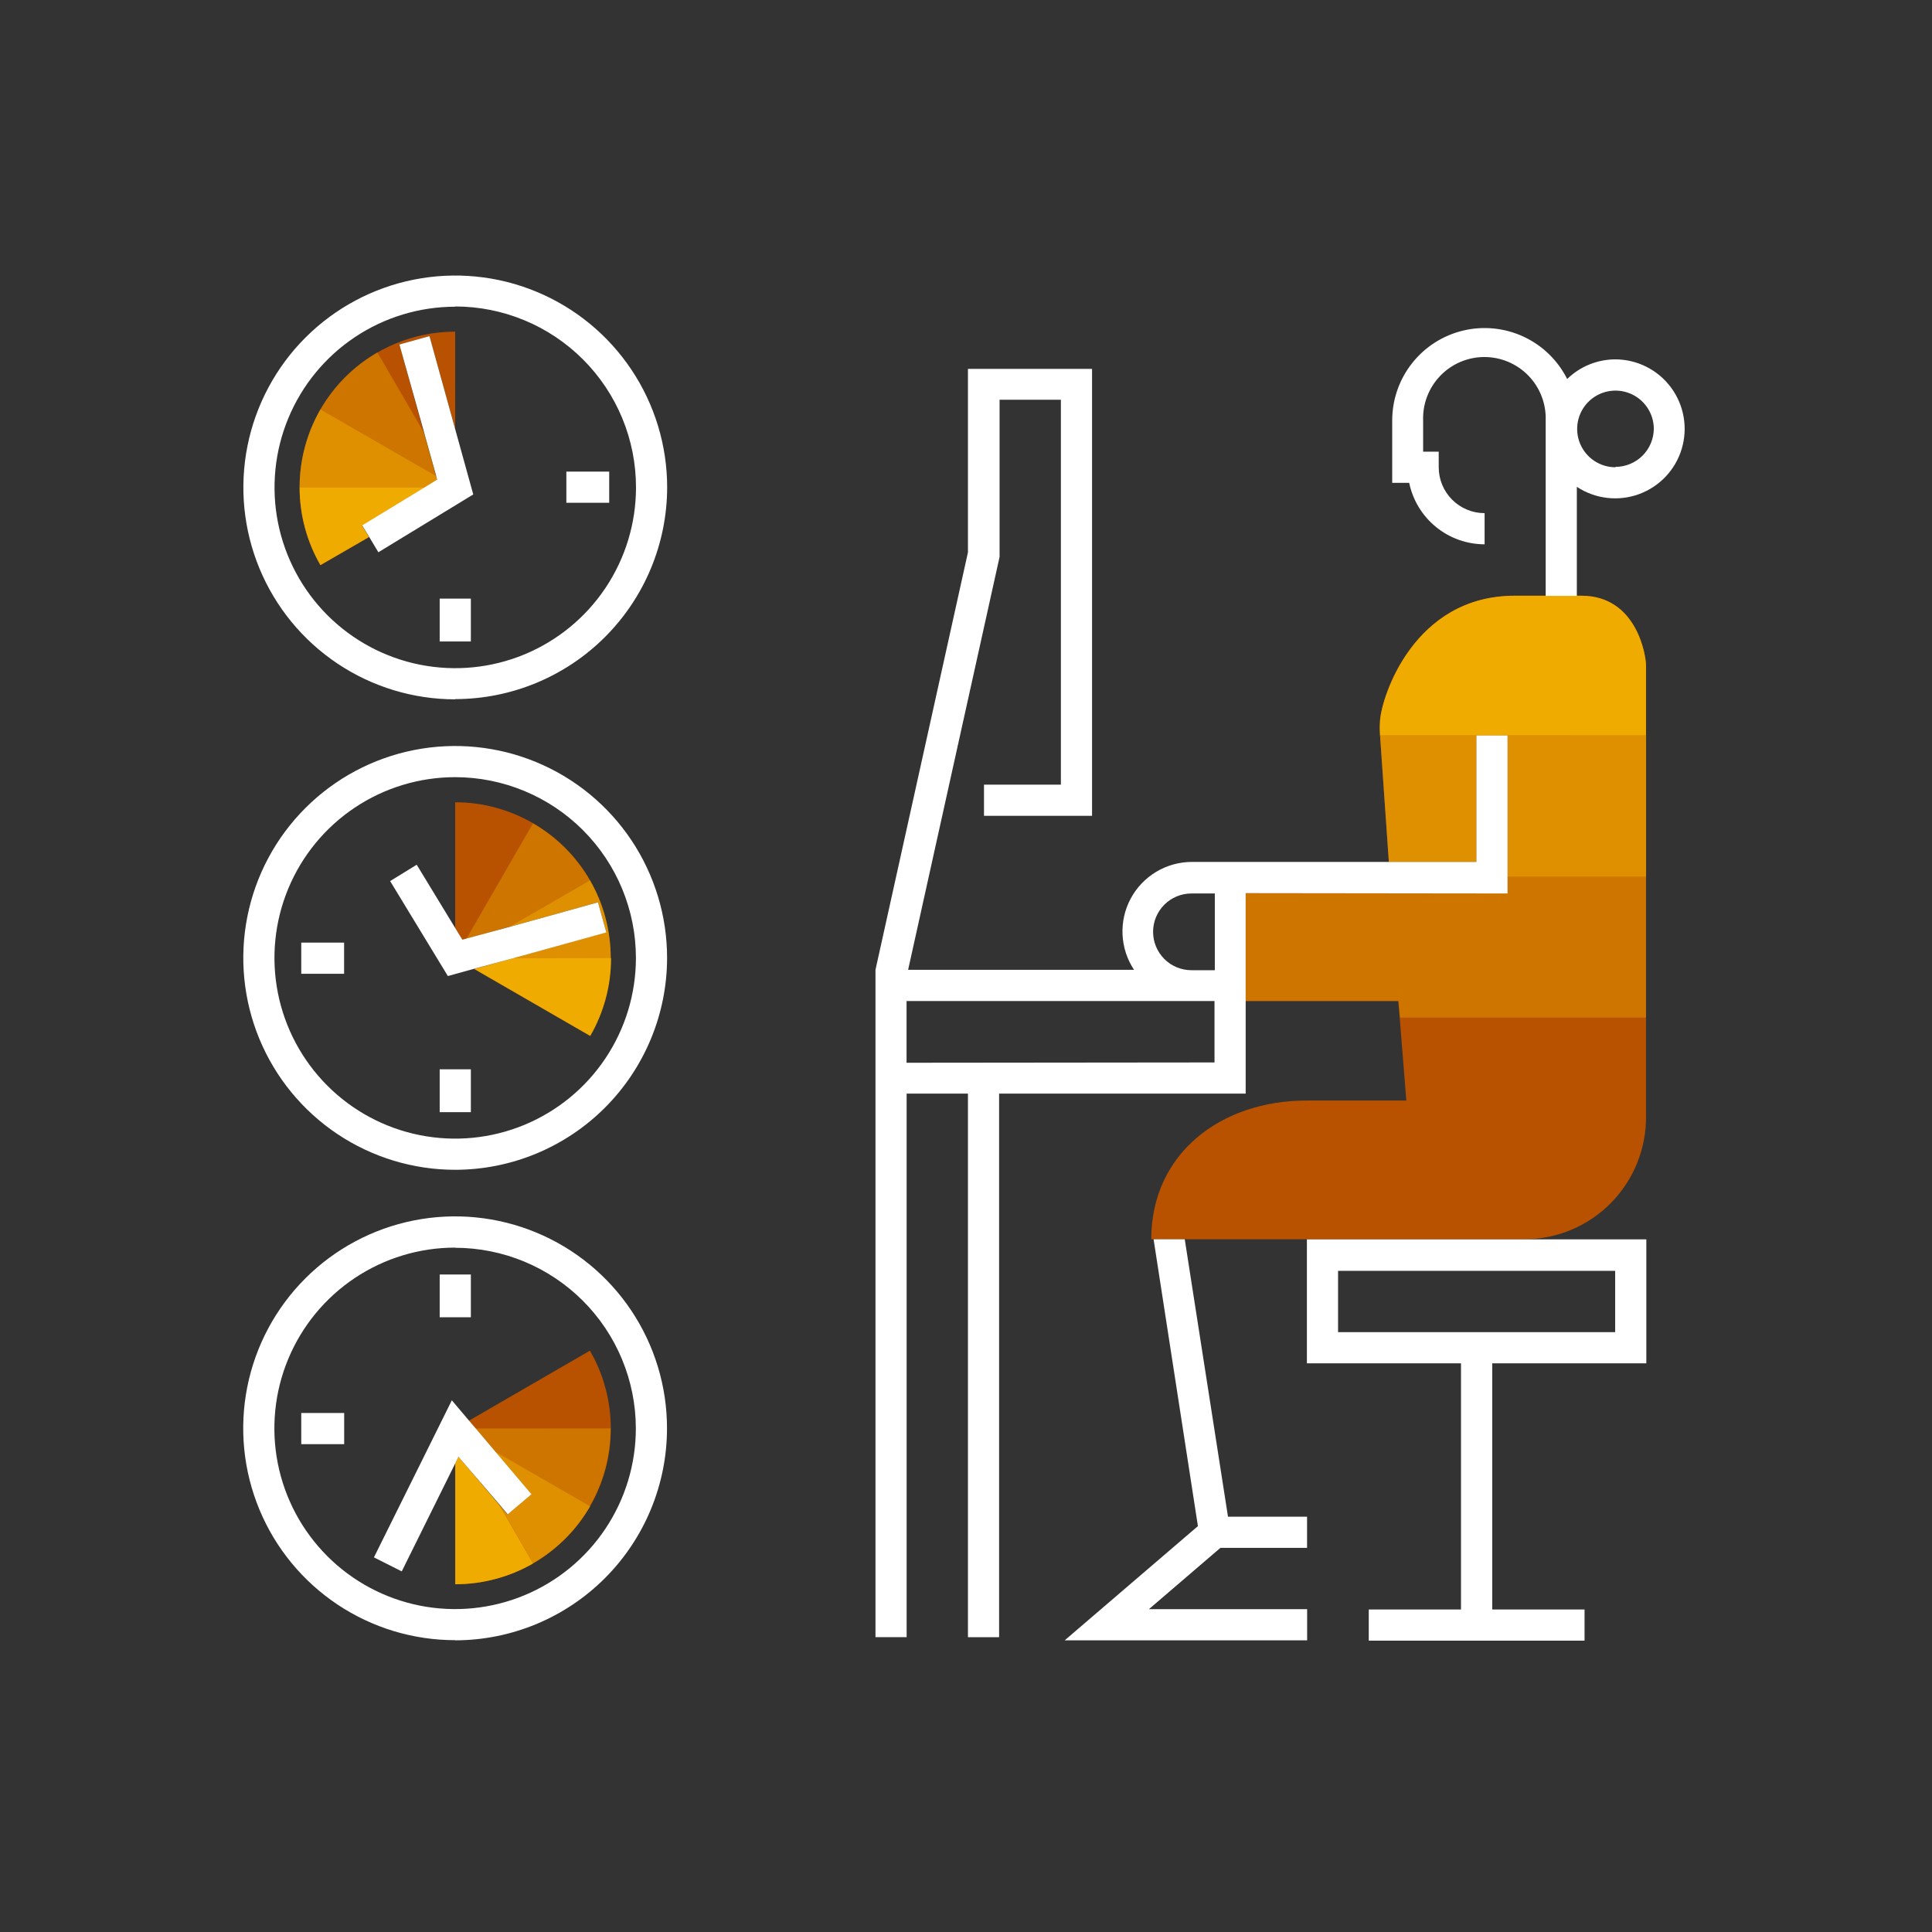
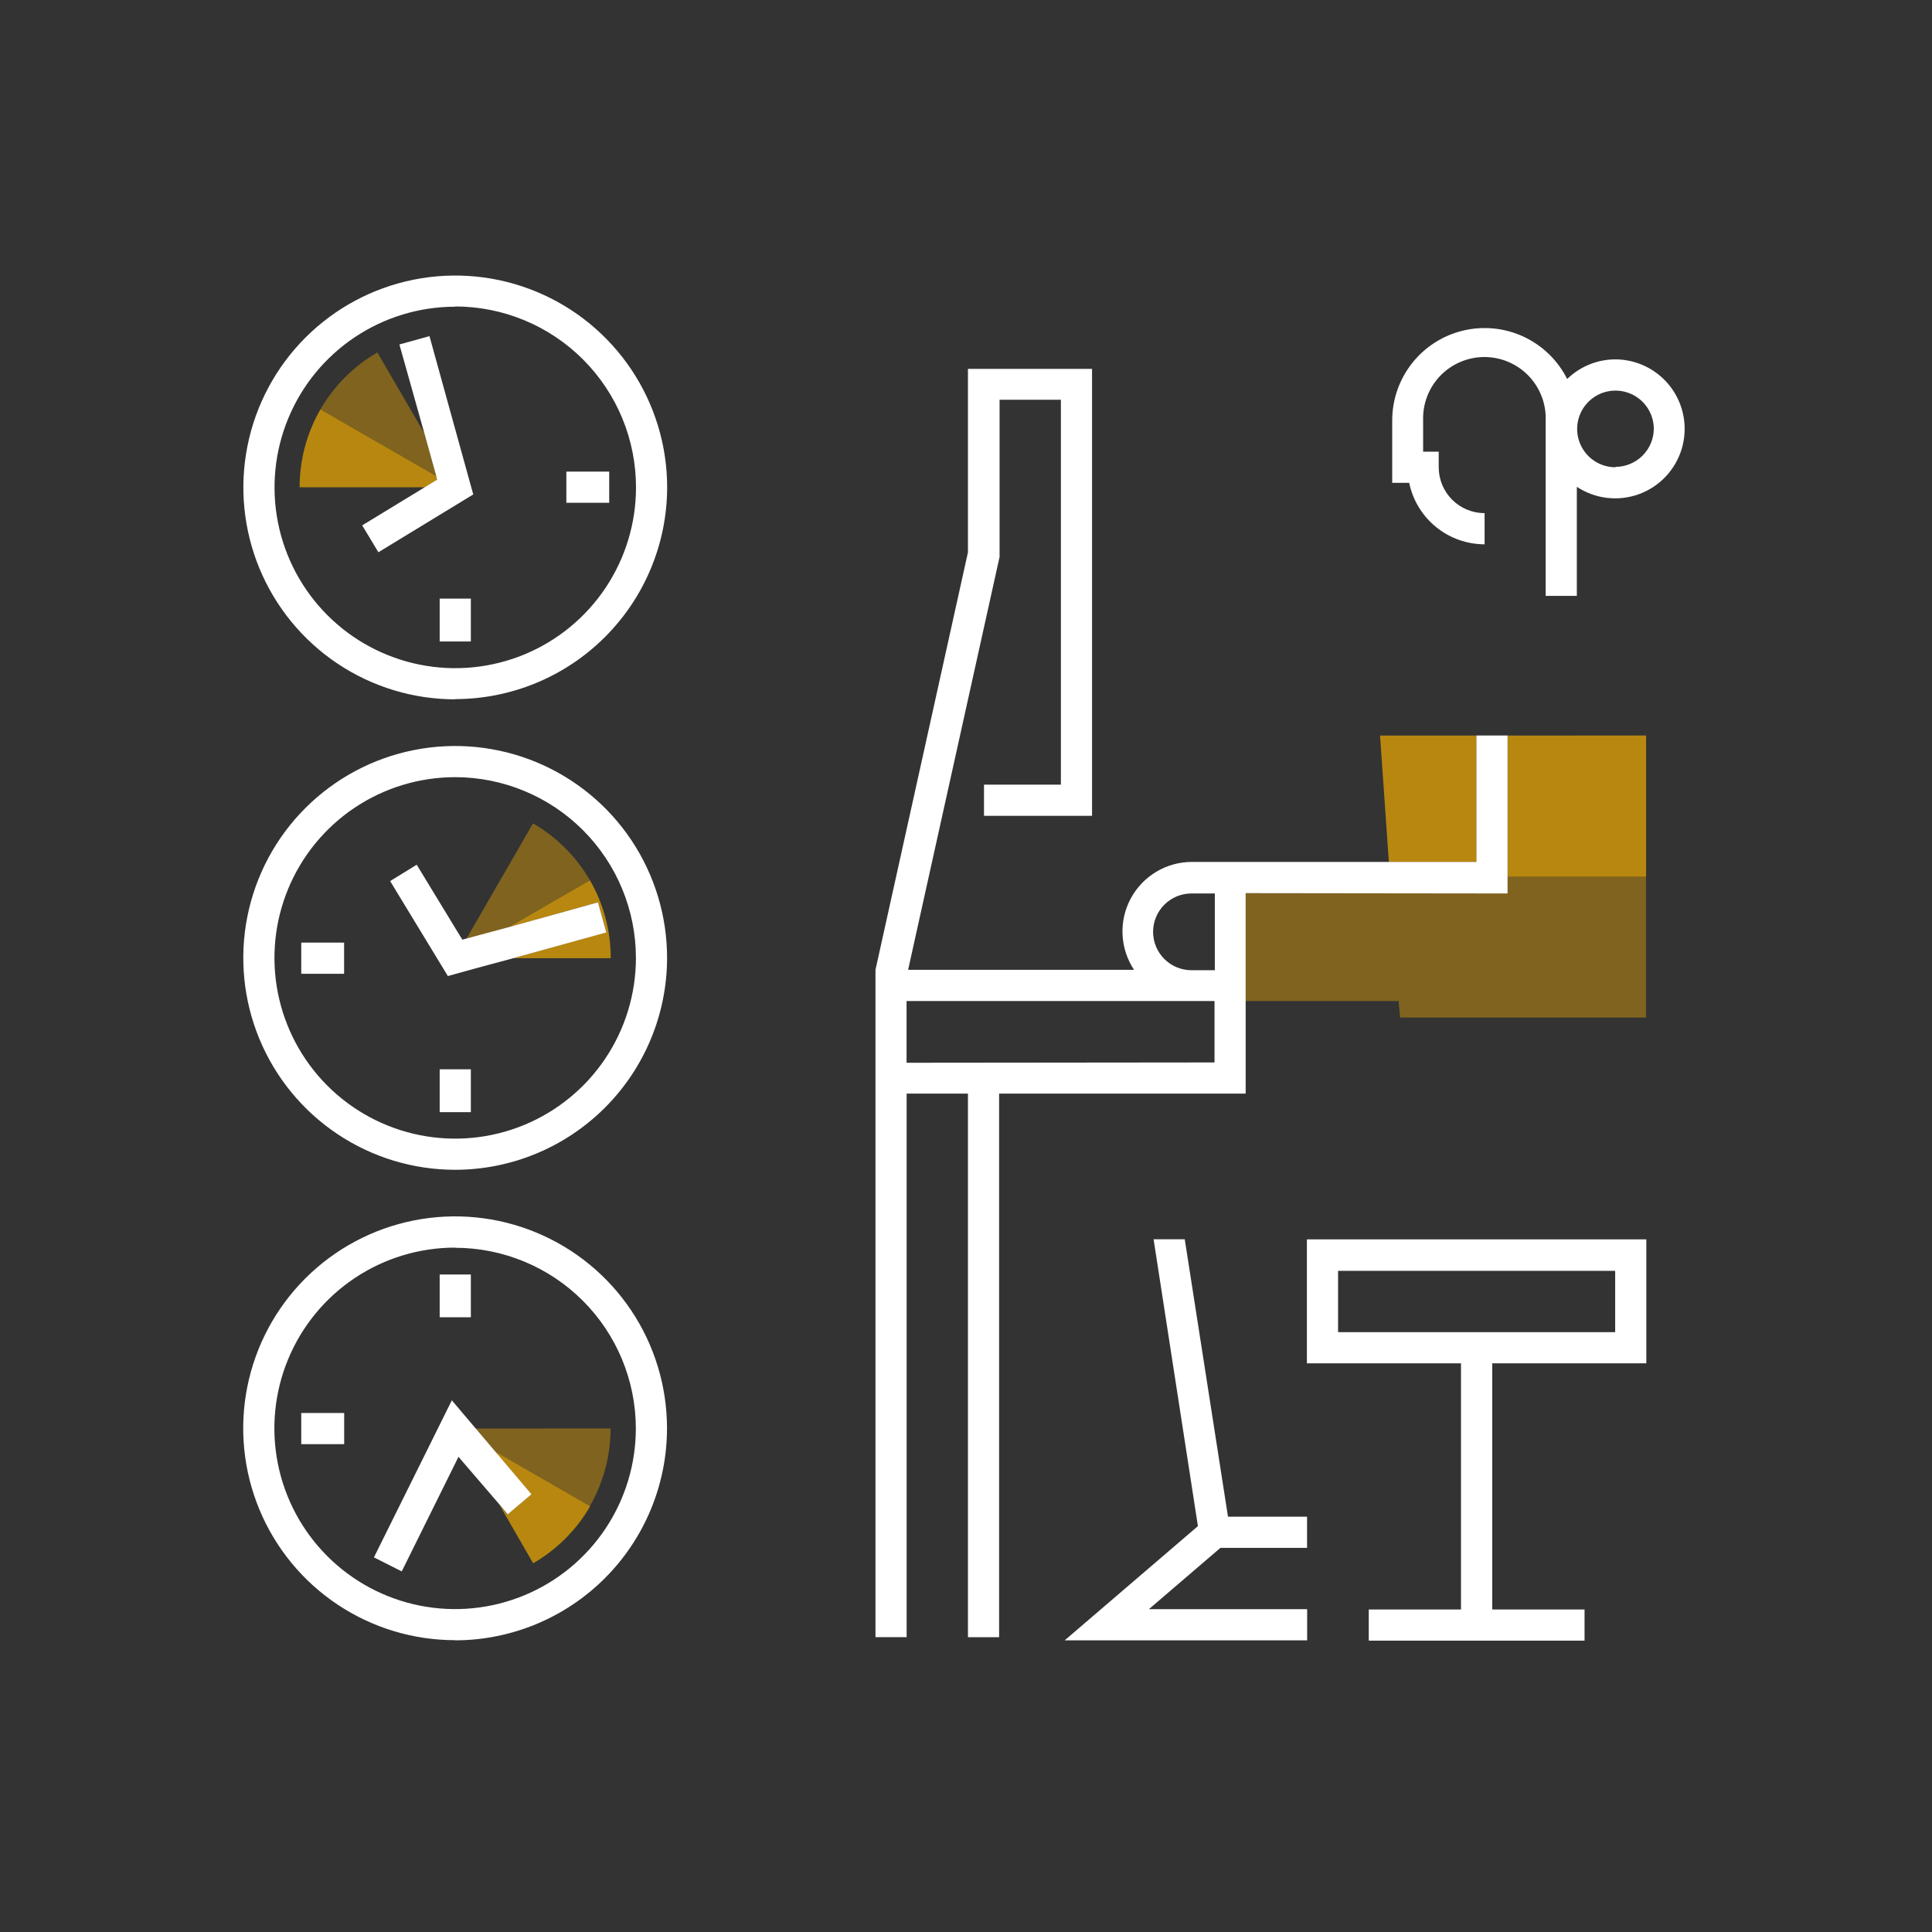
<svg xmlns="http://www.w3.org/2000/svg" width="573" height="573" viewBox="0 0 573 573" fill="none">
  <rect x="0" y="0" width="573" height="573" fill="#333333" stroke="none" />
-   <path d="M488.182 197.385V331C488.234 335.754 487.348 340.472 485.574 344.884C483.8 349.295 481.174 353.313 477.845 356.708C474.517 360.103 470.551 362.809 466.176 364.669C461.8 366.53 457.101 367.51 452.347 367.552H341.443C341.443 342.136 362.076 326.402 387.514 326.402H417.089L415.125 301.795L414.686 296.897H369.446V264.897H447.148V218.133H437.906V255.632H411.913L409.302 218.133C409.188 216.641 409.188 215.142 409.302 213.65C409.811 206.511 419.353 176.683 449.25 176.683H469.028C485.525 176.752 488.182 194.543 488.182 197.385ZM179.571 411.728C178.547 407.822 176.992 404.075 174.95 400.592L139.022 421.386L157.506 443.243L150.459 449.204L135.972 432.06L135.025 434.001V469.86C147.26 469.851 158.992 464.99 167.649 456.344C173.371 450.613 177.486 443.479 179.582 435.657C181.679 427.834 181.683 419.599 179.594 411.774L179.571 411.728ZM179.571 272.152C177.468 264.332 173.347 257.203 167.622 251.477C161.896 245.751 154.766 241.631 146.947 239.528C143.056 238.458 139.037 237.929 135.002 237.957V275.248L137.127 278.714L177.353 267.554L179.825 276.473L140.547 287.309L174.927 307.156C181.04 296.559 182.701 283.972 179.548 272.152H179.571ZM129.595 142.372L118.458 102.17L127.377 99.697L135.002 127.285V98.357C122.766 98.366 111.034 103.227 102.378 111.874C93.731 120.53 88.87 132.262 88.861 144.498C88.848 152.608 90.976 160.578 95.03 167.603L109.424 159.285L107.391 155.935L129.595 142.372Z" fill="#b85200" />
-   <path d="M488.182 218.133H409.302C409.188 216.641 409.188 215.142 409.302 213.65C409.81 206.511 419.353 176.683 449.25 176.683H469.028C485.502 176.683 488.182 194.497 488.182 197.338V218.133ZM152.238 284.19L140.685 287.401L175.065 307.248C179.122 300.225 181.25 292.254 181.234 284.143L152.238 284.19ZM107.391 155.911L126.129 144.498H88.861C88.848 152.608 90.976 160.578 95.03 167.603L109.424 159.285L107.391 155.911ZM148.125 446.386L135.972 432.06L135.025 434.001V469.86C143.134 469.867 151.103 467.739 158.129 463.691L148.125 446.386Z" fill="#F0AB00" />
  <path opacity="0.7" d="M437.906 255.655H411.913L409.302 218.156H437.906V255.655ZM447.148 218.156V259.999H488.205V218.133L447.148 218.156ZM179.802 276.472L152.238 284.189H181.142C181.155 276.079 179.027 268.109 174.973 261.085L150.967 274.948L177.353 267.623L179.802 276.472ZM129.595 142.464L129.387 141.194L95.03 121.416C90.982 128.443 88.855 136.411 88.861 144.521H126.129L129.595 142.464ZM146.716 430.443L157.529 443.197L150.482 449.158L148.171 446.385L158.129 463.645C165.142 459.592 170.967 453.768 175.019 446.755L146.716 430.443Z" fill="#F0AB00" />
  <path opacity="0.4" d="M488.182 259.976V301.795H415.24L414.801 296.897H369.446V264.897H447.148V259.976H488.182ZM174.973 261.085C170.921 254.072 165.096 248.247 158.083 244.195L138.306 278.459L150.967 274.948L174.973 261.085ZM111.92 104.526C104.907 108.579 99.083 114.403 95.03 121.416L129.387 141.194L125.852 128.486L111.92 104.526ZM140.94 423.673L146.67 430.443L174.904 446.755C178.96 439.73 181.095 431.762 181.096 423.65L140.94 423.673Z" fill="#F0AB00" />
  <path d="M488.275 404.335V367.575H387.607V404.335H433.308V477.346H405.952V486.588H469.952V477.346H442.573V404.335H488.275ZM396.849 376.909H479.033V395.093H396.849V376.909ZM479.125 106.583C473.774 106.583 468.634 108.672 464.8 112.405C462.032 106.889 457.483 102.469 451.89 99.861C446.296 97.253 439.986 96.609 433.982 98.034C427.977 99.459 422.629 102.87 418.804 107.713C414.979 112.556 412.901 118.548 412.907 124.72V143.204H417.943C419.01 148.349 421.816 152.97 425.889 156.29C429.962 159.61 435.054 161.426 440.309 161.434V152.192C436.7 152.192 433.238 150.758 430.686 148.206C428.134 145.654 426.7 142.192 426.7 138.583V133.962H422.079V124.72C421.992 122.279 422.398 119.846 423.272 117.565C424.146 115.284 425.47 113.203 427.166 111.445C428.862 109.688 430.895 108.29 433.143 107.335C435.391 106.38 437.809 105.888 440.251 105.888C442.694 105.888 445.111 106.38 447.359 107.335C449.607 108.29 451.64 109.688 453.336 111.445C455.032 113.203 456.356 115.284 457.231 117.565C458.105 119.846 458.51 122.279 458.423 124.72V176.729H467.665V144.382C470.345 146.155 473.402 147.276 476.593 147.657C479.784 148.037 483.019 147.666 486.041 146.574C489.063 145.482 491.787 143.698 493.997 141.365C496.206 139.032 497.84 136.215 498.767 133.139C499.694 130.062 499.889 126.811 499.336 123.646C498.783 120.481 497.498 117.489 495.583 114.909C493.668 112.328 491.176 110.232 488.306 108.786C485.437 107.341 482.269 106.586 479.056 106.583H479.125ZM479.125 138.583C476.883 138.583 474.69 137.919 472.824 136.676C470.958 135.433 469.501 133.666 468.637 131.597C467.772 129.528 467.539 127.249 467.967 125.048C468.394 122.847 469.463 120.821 471.039 119.226C472.615 117.631 474.628 116.537 476.824 116.083C479.019 115.629 481.301 115.835 483.38 116.674C485.459 117.513 487.244 118.948 488.51 120.799C489.775 122.65 490.465 124.834 490.493 127.077C490.493 130.094 489.296 132.987 487.165 135.123C485.033 137.258 482.142 138.461 479.125 138.467V138.583ZM364.202 449.828H387.653V459.07H361.96L340.75 477.254H387.676V486.496H315.774L355.283 452.624L342.136 367.552H351.378L364.202 449.828ZM447.125 264.989V218.133H437.883V255.632H353.504C349.779 255.634 346.123 256.645 342.927 258.558C339.731 260.472 337.113 263.216 335.352 266.499C333.59 269.781 332.752 273.48 332.926 277.202C333.099 280.923 334.278 284.528 336.337 287.632H269.333L296.458 165.177V118.551H314.642V232.712H291.837V241.954H323.884V109.401H287.078V163.813L259.652 287.632V485.548H268.894V324.346H287.078V485.571H296.32V324.346H369.446V264.897L447.125 264.989ZM353.365 264.989H360.297V287.748H353.365C350.347 287.748 347.453 286.549 345.319 284.415C343.185 282.281 341.986 279.386 341.986 276.369C341.986 273.351 343.185 270.456 345.319 268.322C347.453 266.188 350.347 264.989 353.365 264.989ZM268.871 315.196V296.897H360.204V315.104L268.871 315.196ZM135.025 346.942C122.59 346.947 110.434 343.263 100.094 336.356C89.754 329.449 81.695 319.63 76.938 308.142C72.181 296.653 70.938 284.012 73.368 271.817C75.798 259.622 81.79 248.422 90.588 239.634C99.385 230.847 110.592 224.866 122.789 222.45C134.987 220.034 147.627 221.29 159.11 226.06C170.593 230.83 180.403 238.9 187.299 249.247C194.194 259.595 197.865 271.755 197.847 284.19C197.804 300.831 191.169 316.779 179.395 328.54C167.621 340.301 151.667 346.918 135.025 346.942V346.942ZM135.025 230.494C124.426 230.489 114.064 233.627 105.248 239.51C96.432 245.393 89.558 253.758 85.494 263.547C81.431 273.336 80.361 284.109 82.419 294.506C84.477 304.903 89.571 314.457 97.058 321.959C104.544 329.462 114.086 334.577 124.479 336.657C134.872 338.738 145.648 337.691 155.445 333.649C165.243 329.606 173.622 322.75 179.524 313.947C185.427 305.144 188.586 294.788 188.605 284.19C188.617 269.965 182.98 256.317 172.932 246.248C162.884 236.179 149.249 230.512 135.025 230.494V230.494ZM140.593 287.332L132.83 289.481L115.709 261.316L123.588 256.464L135.002 275.225L137.127 278.691L138.306 278.367L150.967 274.948L177.353 267.623L179.825 276.542L152.238 284.19L140.593 287.332ZM102.054 288.811H89.346V279.569H102.054V288.811ZM139.646 329.845H130.404V317.137H139.646V329.845ZM139.646 190.245H130.404V177.538H139.646V190.245ZM135.025 207.412C122.595 207.412 110.445 203.726 100.11 196.821C89.775 189.915 81.72 180.1 76.963 168.617C72.207 157.133 70.962 144.497 73.387 132.307C75.812 120.116 81.797 108.918 90.586 100.129C99.376 91.34 110.573 85.354 122.764 82.929C134.955 80.504 147.591 81.749 159.074 86.506C170.558 91.262 180.373 99.317 187.278 109.652C194.184 119.987 197.87 132.137 197.87 144.567C197.833 161.221 191.195 177.181 179.41 188.948C167.625 200.716 151.655 207.331 135.002 207.343L135.025 207.412ZM135.025 90.964C124.423 90.964 114.059 94.108 105.244 99.998C96.429 105.888 89.559 114.259 85.502 124.054C81.445 133.849 80.383 144.626 82.451 155.024C84.52 165.422 89.625 174.974 97.121 182.47C104.618 189.967 114.169 195.072 124.567 197.14C134.965 199.209 145.743 198.147 155.538 194.09C165.332 190.033 173.704 183.162 179.594 174.347C185.484 165.532 188.628 155.169 188.628 144.567C188.631 137.522 187.246 130.545 184.553 124.034C181.86 117.524 177.91 111.608 172.931 106.624C167.951 101.64 162.038 97.686 155.531 94.987C149.023 92.288 142.047 90.897 135.002 90.894L135.025 90.964ZM112.22 163.79L109.448 159.169L107.414 155.819L126.152 144.405L129.618 142.28L129.387 141.194L125.852 128.486L118.458 102.17L127.377 99.697L135.002 127.285L140.362 146.646L112.22 163.79ZM180.68 149.119H167.972V139.877H180.68V149.119ZM135.025 486.449C122.593 486.458 110.438 482.78 100.097 475.88C89.756 468.981 81.694 459.169 76.93 447.686C72.167 436.203 70.915 423.566 73.335 411.372C75.755 399.178 81.737 387.976 90.524 379.182C99.311 370.389 110.509 364.399 122.701 361.97C134.893 359.541 147.531 360.783 159.018 365.538C170.504 370.294 180.321 378.349 187.229 388.684C194.137 399.02 197.824 411.173 197.824 423.604C197.818 440.266 191.202 456.245 179.429 468.036C167.656 479.826 151.687 486.465 135.025 486.496V486.449ZM135.025 370.024C124.42 370.015 114.051 373.151 105.229 379.037C96.408 384.922 89.53 393.292 85.467 403.087C81.403 412.883 80.336 423.663 82.401 434.065C84.466 444.467 89.57 454.022 97.067 461.522C104.564 469.023 114.117 474.13 124.518 476.2C134.919 478.269 145.7 477.207 155.497 473.148C165.294 469.089 173.667 462.215 179.556 453.396C185.445 444.577 188.586 434.209 188.582 423.604C188.551 409.411 182.898 395.809 172.86 385.776C162.822 375.742 149.217 370.095 135.025 370.07V370.024ZM139.646 390.68H130.404V377.995H139.646V390.68ZM135.972 432.061L135.025 434.001L119.152 466.048L110.903 461.889L134.008 415.31L139.114 421.34L141.078 423.65L146.808 430.42L157.621 443.174L150.574 449.135L148.264 446.362L135.972 432.061ZM102.077 428.318H89.346V419.076H102.077V428.318Z" fill="white" />
</svg>